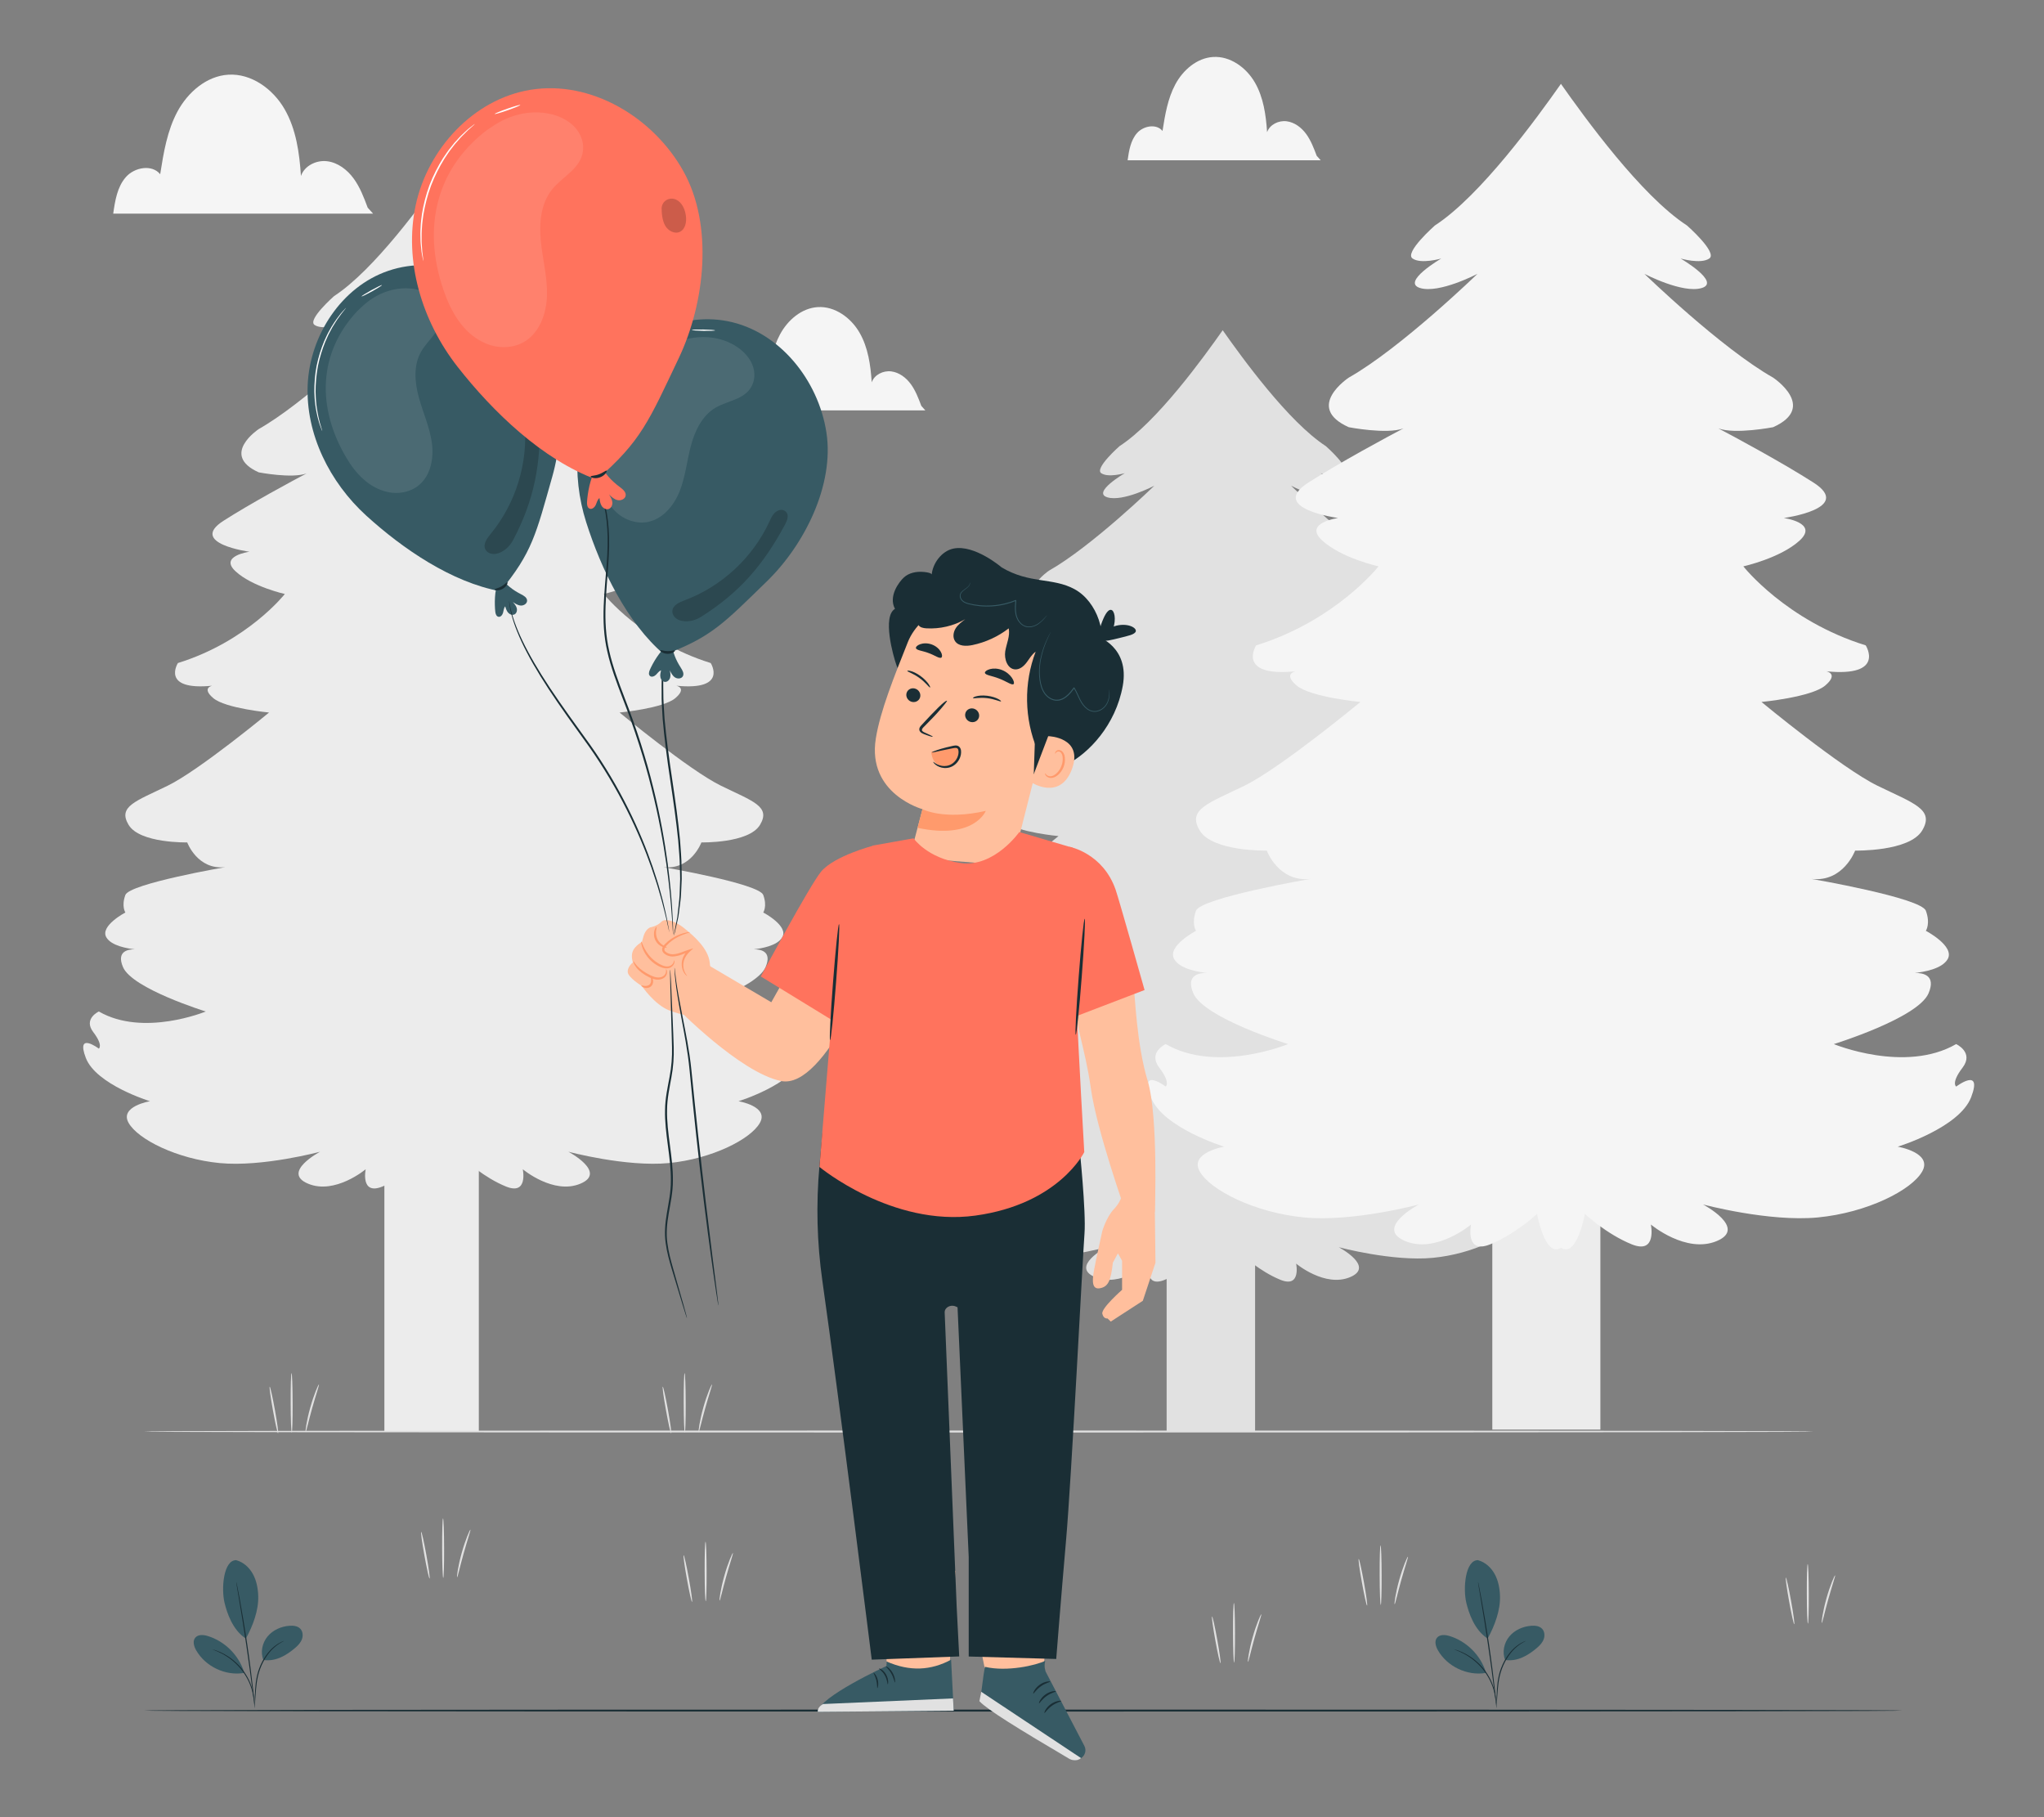
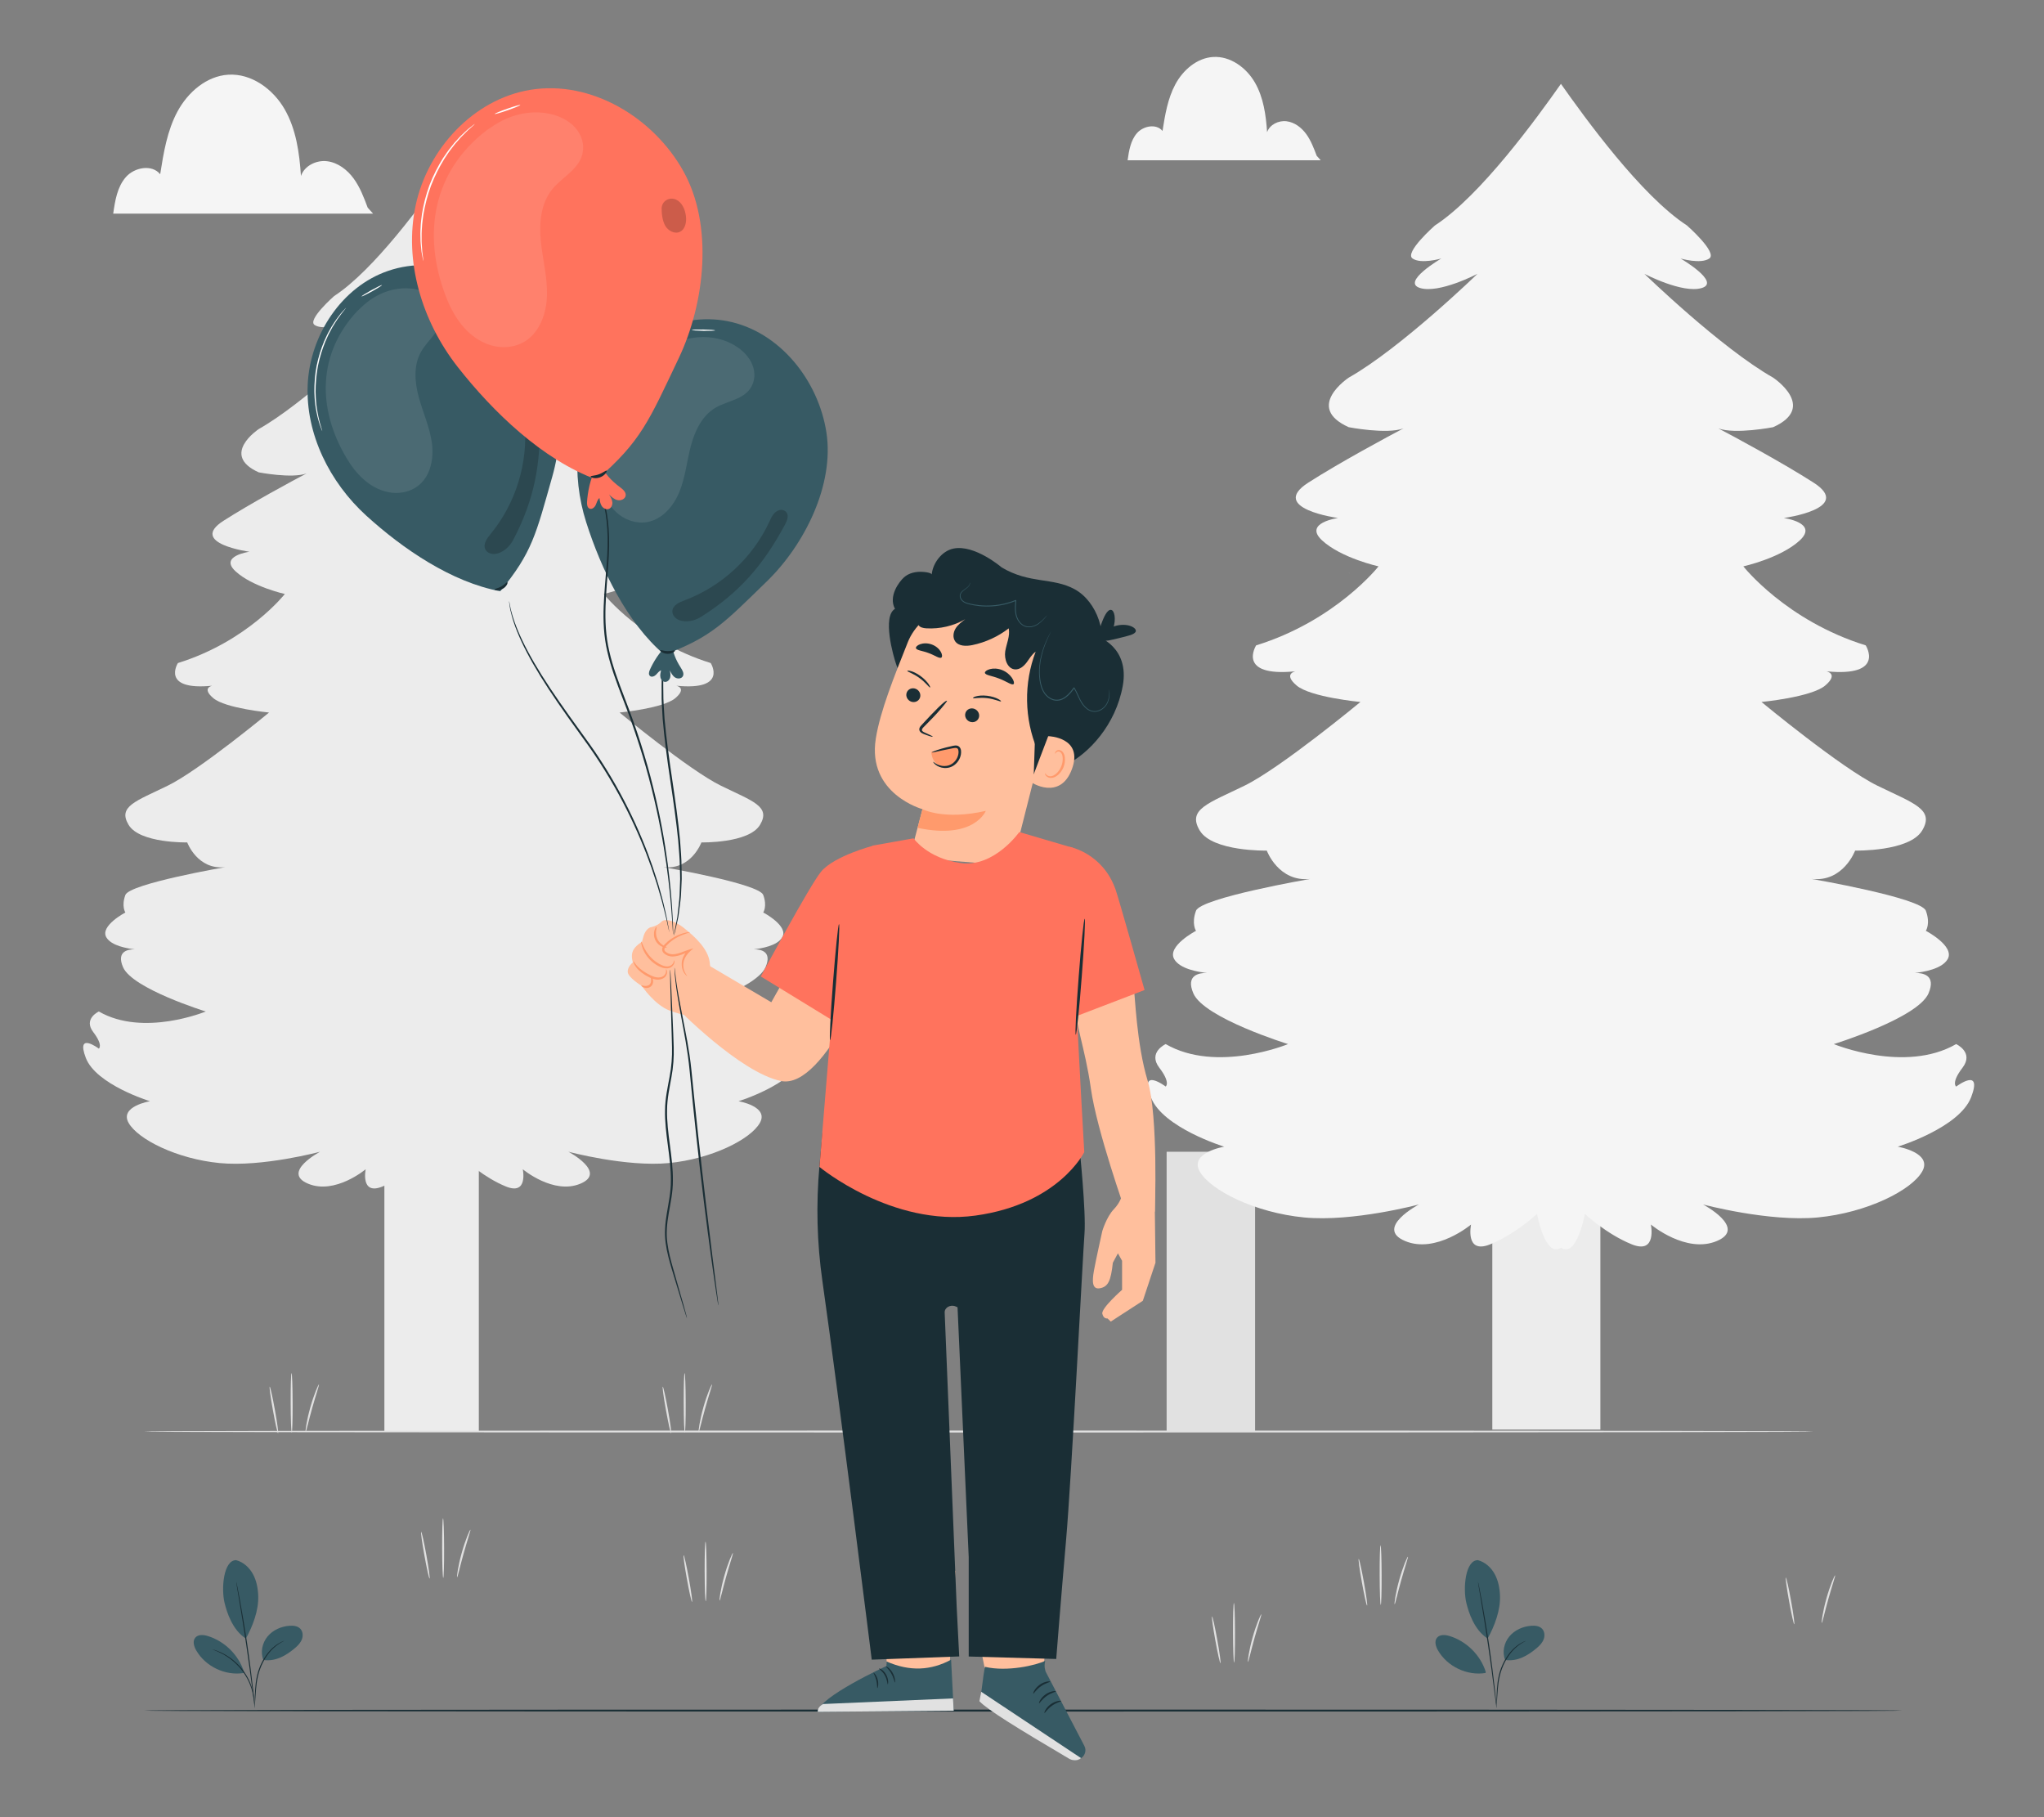
<svg xmlns="http://www.w3.org/2000/svg" id="Layer_2" data-name="Layer 2" viewBox="0 0 540 480">
  <rect x="0" y="0" width="540" height="480" fill="#808080" stroke="none" />
  <defs>
    <style>
      .cls-1 {
        fill: #ff735d;
      }

      .cls-1, .cls-2, .cls-3, .cls-4, .cls-5, .cls-6, .cls-7, .cls-8, .cls-9, .cls-10, .cls-11 {
        stroke-width: 0px;
      }

      .cls-2 {
        fill: #375a64;
      }

      .cls-3 {
        fill: #e1e1e1;
      }

      .cls-4 {
        fill: #ececec;
      }

      .cls-12 {
        opacity: .2;
      }

      .cls-6 {
        fill: #f5f5f5;
      }

      .cls-7 {
        fill: none;
      }

      .cls-8 {
        fill: #1a2e35;
      }

      .cls-9 {
        fill: #fff;
      }

      .cls-13 {
        opacity: .1;
      }

      .cls-10 {
        fill: #ff9a6c;
      }

      .cls-11 {
        fill: #ffbf9d;
      }
    </style>
  </defs>
  <g id="Layer_2-2" data-name="Layer 2">
    <g>
      <rect class="cls-7" width="540" height="480" />
      <g>
        <path class="cls-6" d="m97.14,54.85c-1-2.68-2.03-5.4-3.72-7.71-1.69-2.31-4.16-4.2-7-4.55-2.84-.35-5.99,1.19-6.91,3.89-.41-6.1-1.27-12.36-4.33-17.66-3.06-5.3-8.75-9.46-14.86-9.09-5.76.35-10.68,4.63-13.42,9.7-2.74,5.08-3.68,10.9-4.58,16.59-2.18-2.68-6.79-1.84-9.07.76-2.28,2.6-2.85,6.23-3.34,9.65h68.65l-1.43-1.59Z" />
        <path class="cls-6" d="m347.85,41.14c-.75-1.99-1.51-4.01-2.76-5.73-1.25-1.72-3.09-3.12-5.2-3.38-2.11-.26-4.45.88-5.14,2.89-.3-4.53-.95-9.19-3.22-13.12-2.27-3.94-6.5-7.03-11.04-6.75-4.28.26-7.94,3.44-9.97,7.21-2.03,3.77-2.73,8.1-3.4,12.33-1.62-1.99-5.04-1.36-6.74.57-1.69,1.93-2.12,4.63-2.48,7.17h51.01l-1.06-1.18Z" />
-         <path class="cls-6" d="m243.4,107.21c-.75-1.99-1.51-4.01-2.76-5.73-1.25-1.72-3.09-3.12-5.2-3.38-2.11-.26-4.45.88-5.14,2.89-.3-4.53-.95-9.19-3.22-13.12-2.27-3.94-6.5-7.03-11.04-6.75-4.28.26-7.94,3.44-9.97,7.21-2.03,3.77-2.73,8.1-3.4,12.33-1.62-1.99-5.04-1.36-6.74.57s-2.12,4.63-2.48,7.17h51.01l-1.06-1.18Z" />
        <g>
          <rect class="cls-4" x="101.55" y="277.28" width="24.95" height="100.85" transform="translate(228.05 655.4) rotate(180)" />
          <path class="cls-4" d="m208.64,276.99s-1.23-.82,1.47-4.36c2.7-3.54-1.47-5.45-1.47-5.45-11.79,6.81-28.25,0-28.25,0,0,0,19.41-5.99,21.86-11.71,1.83-4.27-1.4-4.74-3.16-4.71,1.98-.21,6.27-.91,7.58-3.19,1.72-3-5.03-6.54-5.03-6.54,0,0,1.1-1.63,0-4.63-1.1-3-26.41-7.35-26.41-7.35,7.37.82,10.07-6.53,10.07-6.53,0,0,12.53.27,15.48-4.63,2.95-4.9-1.97-6.26-10.32-10.35-8.35-4.08-26.78-19.33-26.78-19.33,0,0,11.55-1.09,14.74-3.81,3.19-2.72.25-3.27.25-3.27,13.76,1.36,9.09-5.99,9.09-5.99-18.42-5.72-28.25-18.24-28.25-18.24,0,0,8.6-1.91,13.02-5.99,4.42-4.08-3.69-5.17-3.69-5.17,0,0,16.21-2.18,6.88-8.17-7.1-4.55-18.45-10.68-21.98-12.52,3.87,1.42,12.64-.28,12.64-.28,10.32-4.63,0-11.44,0-11.44-12.04-6.81-29.73-23.96-29.73-23.96,0,0,8.84,4.63,13.27,3.27,4.42-1.36-4.91-6.81-4.91-6.81,0,0,4.67,1.36,6.63,0,1.97-1.36-5.16-7.62-5.16-7.62-10.59-6.88-23.64-24.94-29.11-32.7-5.46,7.76-18.52,25.82-29.11,32.7,0,0-7.12,6.26-5.16,7.62,1.97,1.36,6.63,0,6.63,0,0,0-9.34,5.45-4.91,6.81,4.42,1.36,13.27-3.27,13.27-3.27,0,0-17.69,17.15-29.73,23.96,0,0-10.32,6.81,0,11.44,0,0,8.77,1.7,12.64.28-3.53,1.84-14.88,7.97-21.97,12.52-9.34,5.99,6.88,8.17,6.88,8.17,0,0-8.11,1.09-3.68,5.17,4.42,4.08,13.02,5.99,13.02,5.99,0,0-9.83,12.52-28.25,18.24,0,0-4.67,7.35,9.09,5.99,0,0-2.95.54.25,3.27,3.19,2.72,14.74,3.81,14.74,3.81,0,0-18.42,15.25-26.78,19.33-8.35,4.08-13.27,5.45-10.32,10.35,2.95,4.9,15.48,4.63,15.48,4.63,0,0,2.7,7.35,10.07,6.53,0,0-25.3,4.36-26.41,7.35-1.1,2.99,0,4.63,0,4.63,0,0-6.75,3.54-5.04,6.54,1.31,2.28,5.6,2.98,7.58,3.19-1.76-.03-4.99.44-3.16,4.71,2.46,5.72,21.86,11.71,21.86,11.71,0,0-16.46,6.81-28.25,0,0,0-4.18,1.91-1.47,5.45,2.7,3.54,1.47,4.36,1.47,4.36,0,0-6.14-4.63-3.44,2.45,2.7,7.08,16.95,11.44,16.95,11.44,0,0-8.11,1.36-5.65,5.72,2.46,4.36,12.77,9.53,24.07,10.62,11.3,1.09,26.53-3,26.53-3,0,0-10.32,5.45-3.19,8.44,7.12,3,15.23-3.81,15.23-3.81,0,0-1.47,6.97,4.42,4.57,5.9-2.4,10.81-7.02,10.81-7.02,0,0,1.84,10.27,5.52,7.81,3.68,2.46,5.52-7.81,5.52-7.81,0,0,4.91,4.63,10.81,7.02,5.9,2.39,4.42-4.57,4.42-4.57,0,0,8.11,6.81,15.23,3.81,7.12-2.99-3.19-8.44-3.19-8.44,0,0,15.23,4.08,26.53,3,11.3-1.09,21.62-6.26,24.07-10.62,2.46-4.36-5.65-5.72-5.65-5.72,0,0,14.25-4.36,16.95-11.44,2.7-7.08-3.44-2.45-3.44-2.45Z" />
          <path class="cls-5" d="m153.28,114.18c-.13-.06-.26-.12-.39-.18.14.04.27.1.39.18Z" />
        </g>
        <g>
          <rect class="cls-3" x="308.22" y="304.22" width="23.37" height="73.9" transform="translate(639.8 682.35) rotate(180)" />
-           <path class="cls-3" d="m408.51,303.96s-1.15-.77,1.38-4.08c2.53-3.32-1.38-5.1-1.38-5.1-11.04,6.38-26.46,0-26.46,0,0,0,18.17-5.61,20.47-10.96,1.72-4-1.31-4.44-2.96-4.41,1.85-.19,5.87-.85,7.1-2.98,1.61-2.81-4.71-6.12-4.71-6.12,0,0,1.03-1.53,0-4.33-1.03-2.81-24.73-6.89-24.73-6.89,6.9.77,9.43-6.12,9.43-6.12,0,0,11.73.26,14.49-4.33,2.76-4.59-1.84-5.86-9.66-9.69-7.82-3.82-25.08-18.1-25.08-18.1,0,0,10.81-1.02,13.8-3.57,2.99-2.55.23-3.06.23-3.06,12.88,1.27,8.51-5.61,8.51-5.61-17.25-5.36-26.46-17.08-26.46-17.08,0,0,8.05-1.79,12.19-5.61,4.14-3.82-3.45-4.84-3.45-4.84,0,0,15.18-2.04,6.44-7.65-6.65-4.26-17.27-10-20.58-11.72,3.62,1.33,11.84-.26,11.84-.26,9.66-4.33,0-10.71,0-10.71-11.27-6.37-27.84-22.44-27.84-22.44,0,0,8.28,4.33,12.42,3.06,4.14-1.27-4.6-6.37-4.6-6.37,0,0,4.37,1.27,6.21,0,1.84-1.27-4.83-7.14-4.83-7.14-9.92-6.44-22.14-23.36-27.26-30.62-5.11,7.26-17.34,24.18-27.26,30.62,0,0-6.67,5.86-4.83,7.14,1.84,1.27,6.21,0,6.21,0,0,0-8.74,5.1-4.6,6.37,4.14,1.27,12.42-3.06,12.42-3.06,0,0-16.56,16.06-27.84,22.44,0,0-9.66,6.38,0,10.71,0,0,8.22,1.59,11.84.26-3.3,1.72-13.93,7.46-20.58,11.72-8.74,5.61,6.44,7.65,6.44,7.65,0,0-7.59,1.02-3.45,4.84,4.14,3.82,12.19,5.61,12.19,5.61,0,0-9.2,11.73-26.46,17.08,0,0-4.37,6.88,8.51,5.61,0,0-2.76.51.23,3.06,2.99,2.55,13.8,3.57,13.8,3.57,0,0-17.25,14.28-25.08,18.1-7.82,3.82-12.42,5.1-9.66,9.69,2.76,4.59,14.49,4.33,14.49,4.33,0,0,2.53,6.88,9.43,6.12,0,0-23.7,4.08-24.73,6.89-1.03,2.8,0,4.33,0,4.33,0,0-6.33,3.31-4.72,6.12,1.22,2.13,5.24,2.79,7.1,2.98-1.64-.03-4.67.41-2.96,4.41,2.3,5.35,20.48,10.96,20.48,10.96,0,0-15.41,6.38-26.46,0,0,0-3.91,1.78-1.38,5.1,2.53,3.31,1.38,4.08,1.38,4.08,0,0-5.75-4.33-3.22,2.29,2.53,6.63,15.87,10.71,15.87,10.71,0,0-7.59,1.28-5.29,5.35,2.3,4.08,11.96,8.92,22.55,9.94s24.85-2.8,24.85-2.8c0,0-9.66,5.1-2.99,7.9,6.67,2.8,14.26-3.57,14.26-3.57,0,0-1.38,6.53,4.14,4.28,5.52-2.24,10.12-6.58,10.12-6.58,0,0,1.72,9.62,5.17,7.32,3.45,2.3,5.17-7.32,5.17-7.32,0,0,4.6,4.33,10.12,6.58,5.52,2.24,4.14-4.28,4.14-4.28,0,0,7.59,6.37,14.26,3.57,6.67-2.8-2.99-7.9-2.99-7.9,0,0,14.26,3.82,24.85,2.8s20.24-5.86,22.55-9.94c2.3-4.08-5.29-5.35-5.29-5.35,0,0,13.34-4.08,15.87-10.71,2.53-6.63-3.22-2.29-3.22-2.29Z" />
          <path class="cls-3" d="m356.66,151.49c-.12-.06-.25-.11-.36-.17.13.04.25.09.36.17Z" />
        </g>
        <g>
          <rect class="cls-4" x="394.25" y="287.33" width="28.55" height="90.3" transform="translate(817.05 664.95) rotate(180)" />
          <path class="cls-6" d="m516.79,287s-1.41-.93,1.69-4.98c3.09-4.05-1.69-6.23-1.69-6.23-13.49,7.79-32.32,0-32.32,0,0,0,22.21-6.85,25.02-13.4,2.1-4.89-1.6-5.43-3.61-5.39,2.27-.24,7.17-1.04,8.67-3.65,1.97-3.43-5.76-7.48-5.76-7.48,0,0,1.26-1.87,0-5.3-1.26-3.43-30.22-8.41-30.22-8.41,8.43.94,11.53-7.48,11.53-7.48,0,0,14.34.31,17.71-5.3,3.37-5.61-2.25-7.17-11.81-11.84-9.56-4.67-30.64-22.12-30.64-22.12,0,0,13.21-1.25,16.86-4.36,3.65-3.12.28-3.74.28-3.74,15.74,1.56,10.4-6.85,10.4-6.85-21.08-6.54-32.33-20.87-32.33-20.87,0,0,9.84-2.18,14.9-6.85,5.06-4.67-4.22-5.92-4.22-5.92,0,0,18.55-2.49,7.87-9.35-8.12-5.21-21.11-12.22-25.14-14.32,4.43,1.63,14.46-.32,14.46-.32,11.81-5.3,0-13.09,0-13.09-13.77-7.79-34.01-27.42-34.01-27.42,0,0,10.12,5.3,15.18,3.74,5.06-1.56-5.62-7.79-5.62-7.79,0,0,5.34,1.56,7.59,0,2.25-1.56-5.9-8.72-5.9-8.72-12.12-7.87-27.05-28.54-33.3-37.41-6.25,8.88-21.19,29.54-33.3,37.41,0,0-8.15,7.17-5.9,8.72,2.25,1.56,7.59,0,7.59,0,0,0-10.68,6.23-5.62,7.79,5.06,1.56,15.18-3.74,15.18-3.74,0,0-20.24,19.63-34.01,27.42,0,0-11.81,7.79,0,13.09,0,0,10.04,1.95,14.46.32-4.04,2.11-17.03,9.11-25.14,14.32-10.68,6.85,7.87,9.35,7.87,9.35,0,0-9.28,1.25-4.22,5.92,5.06,4.67,14.9,6.85,14.9,6.85,0,0-11.24,14.33-32.33,20.87,0,0-5.34,8.41,10.4,6.85,0,0-3.37.62.28,3.74,3.65,3.12,16.87,4.36,16.87,4.36,0,0-21.08,17.45-30.64,22.12-9.56,4.67-15.18,6.23-11.81,11.84,3.37,5.61,17.71,5.3,17.71,5.3,0,0,3.09,8.41,11.52,7.48,0,0-28.95,4.98-30.22,8.41-1.26,3.43,0,5.3,0,5.3,0,0-7.73,4.05-5.76,7.48,1.5,2.61,6.4,3.41,8.67,3.65-2.01-.04-5.71.5-3.61,5.39,2.81,6.54,25.02,13.4,25.02,13.4,0,0-18.83,7.79-32.33,0,0,0-4.78,2.18-1.69,6.23,3.09,4.05,1.69,4.98,1.69,4.98,0,0-7.03-5.3-3.93,2.8,3.09,8.1,19.39,13.09,19.39,13.09,0,0-9.28,1.56-6.47,6.54,2.81,4.98,14.62,10.9,27.55,12.15,12.93,1.25,30.36-3.43,30.36-3.43,0,0-11.81,6.23-3.65,9.66,8.15,3.43,17.43-4.36,17.43-4.36,0,0-1.69,7.97,5.06,5.23,6.75-2.74,12.37-8.04,12.37-8.04,0,0,2.11,11.75,6.32,8.94,4.21,2.81,6.32-8.94,6.32-8.94,0,0,5.62,5.3,12.37,8.04,6.75,2.74,5.06-5.23,5.06-5.23,0,0,9.28,7.79,17.43,4.36,8.15-3.43-3.65-9.66-3.65-9.66,0,0,17.43,4.67,30.36,3.43,12.93-1.25,24.74-7.17,27.55-12.15,2.81-4.98-6.47-6.54-6.47-6.54,0,0,16.3-4.98,19.4-13.09,3.09-8.1-3.94-2.8-3.94-2.8Z" />
          <path class="cls-4" d="m453.44,100.71c-.15-.07-.3-.14-.44-.2.16.04.3.12.44.2Z" />
        </g>
        <path class="cls-3" d="m38.03,378.13c0-.15,37.32-.26,220.52-.26s220.55.12,220.55.26-37.29.26-220.55.26-220.52-.12-220.52-.26Z" />
        <g>
          <path class="cls-3" d="m175.09,366.27c.14-.03.76,2.72,1.37,6.13.62,3.41,1,6.2.85,6.22-.14.03-.76-2.72-1.37-6.13-.62-3.41-1-6.2-.85-6.22Z" />
          <path class="cls-3" d="m180.86,362.69c.15,0,.28,3.53.29,7.88.02,4.35-.09,7.88-.23,7.88-.15,0-.28-3.53-.29-7.88-.02-4.35.09-7.88.23-7.88Z" />
          <path class="cls-3" d="m188.1,365.69c.14.06-.83,2.81-1.79,6.28-.98,3.47-1.58,6.33-1.73,6.3-.14-.02.24-2.95,1.22-6.44.97-3.5,2.17-6.19,2.3-6.14Z" />
        </g>
        <g>
          <path class="cls-3" d="m71.25,366.27c.14-.03.76,2.72,1.37,6.13.62,3.41,1,6.2.85,6.22-.14.03-.76-2.72-1.37-6.13-.62-3.41-1-6.2-.85-6.22Z" />
          <path class="cls-3" d="m77.02,362.69c.15,0,.28,3.53.29,7.88.02,4.35-.09,7.88-.23,7.88-.15,0-.28-3.53-.29-7.88-.02-4.35.09-7.88.23-7.88Z" />
          <path class="cls-3" d="m84.26,365.69c.14.06-.83,2.81-1.79,6.28-.98,3.47-1.58,6.33-1.73,6.3-.14-.02.24-2.95,1.22-6.44.97-3.5,2.17-6.19,2.3-6.14Z" />
        </g>
        <g>
          <path class="cls-3" d="m180.61,410.8c.14-.03.76,2.72,1.37,6.13.62,3.41,1,6.2.85,6.22-.14.03-.76-2.72-1.37-6.13-.62-3.41-1-6.2-.85-6.22Z" />
          <path class="cls-3" d="m186.39,407.22c.15,0,.28,3.53.29,7.88.02,4.35-.09,7.88-.23,7.88-.15,0-.28-3.53-.29-7.88-.02-4.35.09-7.88.23-7.88Z" />
          <path class="cls-3" d="m193.63,410.21c.14.06-.83,2.81-1.79,6.28-.98,3.47-1.58,6.33-1.73,6.3-.14-.02.24-2.95,1.22-6.44.97-3.5,2.17-6.19,2.3-6.14Z" />
        </g>
        <g>
          <path class="cls-3" d="m358.95,411.77c.14-.03.76,2.72,1.37,6.13.62,3.41,1,6.2.85,6.22-.14.03-.76-2.72-1.37-6.13-.62-3.41-1-6.2-.85-6.22Z" />
          <path class="cls-3" d="m364.72,408.19c.15,0,.28,3.53.29,7.88.02,4.35-.09,7.88-.23,7.88-.15,0-.28-3.53-.29-7.88-.02-4.35.09-7.88.23-7.88Z" />
          <path class="cls-3" d="m371.96,411.19c.14.06-.83,2.81-1.79,6.28-.98,3.47-1.58,6.33-1.73,6.3-.14-.02.24-2.95,1.22-6.44.97-3.5,2.17-6.19,2.3-6.14Z" />
        </g>
        <g>
          <path class="cls-3" d="m471.8,416.7c.14-.03.76,2.72,1.37,6.13.62,3.41,1,6.2.85,6.22-.14.03-.76-2.72-1.37-6.13-.62-3.41-1-6.2-.85-6.22Z" />
-           <path class="cls-3" d="m477.57,413.13c.15,0,.28,3.53.29,7.88.02,4.35-.09,7.88-.23,7.88-.15,0-.28-3.53-.29-7.88-.02-4.35.09-7.88.23-7.88Z" />
          <path class="cls-3" d="m484.81,416.12c.14.06-.83,2.81-1.79,6.28-.98,3.47-1.58,6.33-1.73,6.3-.14-.02.24-2.95,1.22-6.44.97-3.5,2.17-6.19,2.3-6.14Z" />
        </g>
        <g>
          <path class="cls-3" d="m320.21,426.98c.14-.03.76,2.72,1.37,6.13.62,3.41,1,6.2.85,6.22-.14.03-.76-2.72-1.37-6.13-.62-3.41-1-6.2-.85-6.22Z" />
          <path class="cls-3" d="m325.98,423.41c.15,0,.28,3.53.29,7.88.02,4.35-.09,7.88-.23,7.88-.15,0-.28-3.53-.29-7.88-.02-4.35.09-7.88.23-7.88Z" />
          <path class="cls-3" d="m333.22,426.4c.14.06-.83,2.81-1.79,6.28-.98,3.47-1.58,6.33-1.73,6.3-.14-.02.24-2.95,1.22-6.44.97-3.5,2.17-6.19,2.3-6.14Z" />
        </g>
        <g>
          <path class="cls-3" d="m111.27,404.63c.14-.03.76,2.72,1.37,6.13.62,3.41,1,6.2.85,6.22-.14.03-.76-2.72-1.37-6.13-.62-3.41-1-6.2-.85-6.22Z" />
          <path class="cls-3" d="m117.04,401.05c.15,0,.28,3.53.29,7.88.02,4.35-.09,7.88-.23,7.88-.15,0-.28-3.53-.29-7.88-.02-4.35.09-7.88.23-7.88Z" />
          <path class="cls-3" d="m124.28,404.05c.14.06-.83,2.81-1.79,6.28-.98,3.47-1.58,6.33-1.73,6.3-.14-.02.24-2.95,1.22-6.44.97-3.5,2.17-6.19,2.3-6.14Z" />
        </g>
        <path class="cls-8" d="m502.57,451.84c0,.15-42.57.26-232.24.26s-232.28-.12-232.28-.26,42.53-.26,232.28-.26,232.24.12,232.24.26Z" />
        <g>
          <path class="cls-2" d="m62.42,412.12c1.91.51,3.48,1.96,4.42,3.7.94,1.74,1.31,3.74,1.38,5.71.14,3.82-1.42,7.94-3.26,11.29-3.58-2.28-5.04-6.99-5.63-9.42-.93-3.85-.28-11.37,3.09-11.29" />
          <path class="cls-2" d="m69.58,438.47c-.83-2.05-.3-4.51,1.11-6.21,1.41-1.7,3.59-2.66,5.8-2.82,1.02-.08,2.15.05,2.85.79.66.69.76,1.78.45,2.69-.31.9-.97,1.64-1.7,2.27-2.48,2.14-5.27,3.75-8.52,3.29" />
          <path class="cls-8" d="m67.27,450.61s-.02-.28,0-.79c.02-.56.04-1.28.07-2.14.09-1.8.16-4.36,1.14-6.99.97-2.62,2.57-4.69,4.01-5.81.71-.57,1.36-.94,1.82-1.16.23-.12.42-.18.54-.23.13-.05.19-.07.2-.06.03.06-1.06.43-2.43,1.6-1.38,1.14-2.92,3.18-3.88,5.76-.97,2.58-1.07,5.11-1.21,6.91-.06.9-.11,1.64-.15,2.14-.05.51-.08.78-.1.78Z" />
          <path class="cls-8" d="m62.43,417.89s.04.11.09.33c.05.25.12.57.2.96.17.83.41,2.04.68,3.54.55,3,1.26,7.15,1.94,11.75.68,4.6,1.2,8.78,1.53,11.81.17,1.51.29,2.74.37,3.59.03.4.06.73.08.98.02.22.02.34,0,.34,0,0-.03-.11-.07-.34-.03-.25-.08-.57-.13-.97-.11-.88-.27-2.09-.45-3.58-.38-3.02-.93-7.19-1.61-11.79-.68-4.6-1.35-8.75-1.86-11.75-.25-1.48-.45-2.68-.6-3.56-.06-.4-.11-.72-.15-.97-.03-.22-.04-.34-.03-.34Z" />
          <path class="cls-2" d="m64.45,441.59c-1.41-4.44-5.1-8.08-9.55-9.44-1.13-.35-2.57-.47-3.32.45-.75.92-.34,2.3.25,3.33,2.46,4.28,7.71,6.78,12.59,5.98" />
          <path class="cls-8" d="m55.95,435.63s.26.05.72.19c.23.07.51.15.82.29.31.13.68.26,1.06.46.38.19.81.39,1.23.66.44.25.88.56,1.34.89.9.69,1.83,1.52,2.67,2.53.83,1.02,1.48,2.09,1.98,3.11.23.52.46,1.01.61,1.49.18.47.29.93.4,1.34.12.41.16.8.23,1.13.07.33.09.63.11.86.04.48.05.74.03.74-.06,0-.11-1.05-.55-2.69-.12-.41-.24-.85-.42-1.31-.16-.47-.39-.95-.62-1.46-.5-1-1.15-2.04-1.96-3.04-.82-.99-1.73-1.82-2.61-2.51-.45-.33-.88-.65-1.3-.9-.41-.28-.83-.48-1.2-.68-1.51-.77-2.53-1.06-2.51-1.11Z" />
        </g>
        <g>
          <path class="cls-2" d="m390.48,412.12c1.91.51,3.48,1.96,4.42,3.7.94,1.74,1.31,3.74,1.38,5.71.14,3.82-1.42,7.94-3.26,11.29-3.58-2.28-5.04-6.99-5.63-9.42-.93-3.85-.28-11.37,3.09-11.29" />
          <path class="cls-2" d="m397.64,438.47c-.83-2.05-.3-4.51,1.11-6.21,1.41-1.7,3.59-2.66,5.8-2.82,1.02-.08,2.15.05,2.85.79.66.69.76,1.78.45,2.69-.31.9-.97,1.64-1.7,2.27-2.48,2.14-5.27,3.75-8.52,3.29" />
          <path class="cls-8" d="m395.33,450.61s-.02-.28,0-.79c.02-.56.04-1.28.07-2.14.09-1.8.16-4.36,1.14-6.99.97-2.62,2.57-4.69,4.01-5.81.71-.57,1.36-.94,1.82-1.16.23-.12.42-.18.54-.23.13-.05.19-.07.2-.06.03.06-1.06.43-2.43,1.6-1.38,1.14-2.92,3.18-3.88,5.76-.97,2.58-1.07,5.11-1.21,6.91-.06.9-.11,1.64-.15,2.14-.05.51-.08.78-.1.78Z" />
          <path class="cls-8" d="m390.49,417.89s.04.11.09.33c.05.25.12.57.2.96.17.83.41,2.04.68,3.54.55,3,1.26,7.15,1.94,11.75.68,4.6,1.2,8.78,1.53,11.81.17,1.51.29,2.74.37,3.59.03.4.06.73.08.98.02.22.02.34,0,.34,0,0-.03-.11-.07-.34-.03-.25-.08-.57-.13-.97-.11-.88-.27-2.09-.45-3.58-.38-3.02-.93-7.19-1.61-11.79-.68-4.6-1.35-8.75-1.86-11.75-.25-1.48-.45-2.68-.6-3.56-.06-.4-.11-.72-.15-.97-.03-.22-.04-.34-.03-.34Z" />
          <path class="cls-2" d="m392.51,441.59c-1.41-4.44-5.1-8.08-9.55-9.44-1.13-.35-2.57-.47-3.32.45-.75.92-.34,2.3.25,3.33,2.46,4.28,7.71,6.78,12.59,5.98" />
-           <path class="cls-8" d="m384.01,435.63s.26.05.72.19c.23.07.51.15.82.29.31.13.68.26,1.06.46.38.19.81.39,1.23.66.44.25.88.56,1.34.89.9.69,1.83,1.52,2.67,2.53.83,1.02,1.48,2.09,1.98,3.11.23.52.46,1.01.61,1.49.18.47.29.93.4,1.34.12.41.16.8.23,1.13.07.33.09.63.11.86.04.48.05.74.03.74-.06,0-.11-1.05-.55-2.69-.12-.41-.24-.85-.42-1.31-.16-.47-.39-.95-.62-1.46-.5-1-1.15-2.04-1.96-3.04-.82-.99-1.73-1.82-2.61-2.51-.45-.33-.88-.65-1.3-.9-.41-.28-.83-.48-1.2-.68-1.51-.77-2.53-1.06-2.51-1.11Z" />
        </g>
        <g>
          <g>
            <path class="cls-11" d="m216.76,241.63l-12.99,23.11-18.28-10.77-6.77,12.16s16.69,17.14,27.58,19.41c11.91,2.48,25.47-33.6,25.47-33.6l-15.01-10.3Z" />
            <g>
              <path class="cls-11" d="m169.55,260.44c-.28-.19-3.63-2.27-3.71-3.7-.08-1.43,1.36-2.51,1.36-2.51,0,0-.61-1.69.02-3.09.64-1.4,2.38-2.35,2.38-2.35l.38-1.39c.55-2.04,1.84-2.45,1.84-2.45,0,0,1.76-.28,2.89-1.45,1.13-1.17,3.99.07,5.72,1.42,3.32,2.59,6.6,5.74,7.06,9.21.61,4.66.24,3.76.24,3.76l-5.58,10.25s-1.36.26-5.3-1.23c-3.93-1.49-7.3-6.48-7.3-6.48Z" />
              <path class="cls-10" d="m171.88,257.81c-.08.05.05.32.11.75.06.42.04,1.06-.35,1.47-.4.41-1.04.45-1.46.39-.43-.06-.7-.18-.75-.1-.05.06.15.33.65.52.46.18,1.34.27,2-.38.63-.69.51-1.55.33-2.01-.2-.49-.47-.68-.53-.64Z" />
              <path class="cls-10" d="m181.51,257.82c.08-.06-.56-.6-.87-1.85-.14-.62-.2-1.41.06-2.24.23-.83.78-1.67,1.55-2.39l.93-.85-1.21.37c-1.35.42-2.72,1.16-4.22,1.21-.38,0-.75-.06-1.09-.19-.34-.13-.68-.33-.9-.55-.49-.44-.16-1.08.33-1.57.95-1.03,2.02-1.75,2.96-2.24,1.91-.98,3.27-1.17,3.24-1.28,0-.04-.35-.03-.95.08-.6.11-1.47.34-2.48.81-1,.46-2.15,1.18-3.18,2.24-.26.26-.54.58-.69,1.01-.17.44-.01,1.04.33,1.35.65.62,1.52.95,2.43.93,1.73-.07,3.11-.87,4.39-1.28l-.28-.48c-.83.79-1.41,1.74-1.63,2.68-.24.93-.13,1.8.07,2.46.21.66.53,1.12.77,1.39.24.28.41.39.43.37Z" />
              <path class="cls-10" d="m176.15,250.24c.02-.09-.37-.2-.88-.51-.52-.3-1.17-.84-1.57-1.64-.4-.8-.44-1.65-.37-2.24.07-.6.21-.97.12-1.01-.06-.04-.36.27-.55.93-.19.64-.23,1.64.25,2.6.48.95,1.3,1.53,1.93,1.76.64.24,1.06.19,1.07.12Z" />
              <path class="cls-10" d="m178.08,253.66c-.05,0-.02.2-.12.49-.09.29-.35.68-.83.93-.46.26-1.15.27-1.85.03-.7-.24-1.45-.67-2.16-1.19-1.42-1.06-2.36-2.42-2.89-3.46-.53-1.04-.71-1.77-.81-1.75-.07,0-.04.78.41,1.93.45,1.14,1.39,2.63,2.91,3.77.76.56,1.55,1,2.36,1.24.8.24,1.67.19,2.23-.2.56-.36.81-.89.85-1.26.04-.37-.08-.55-.11-.54Z" />
              <path class="cls-10" d="m175.95,256c-.09,0,.27.75-.39,1.55-.31.37-.88.64-1.55.65-.66.03-1.4-.22-2.13-.57-1.5-.71-2.72-1.59-3.45-2.37-.74-.78-1.02-1.41-1.11-1.37-.06.02.08.74.78,1.65.69.92,1.96,1.91,3.51,2.65.77.37,1.62.65,2.43.58.8-.05,1.51-.43,1.86-.95.36-.52.38-1.05.3-1.37-.08-.33-.23-.46-.25-.44Z" />
            </g>
            <g>
              <path class="cls-8" d="m177.29,164.82s-.04.29-.15.83c-.13.58-.31,1.37-.53,2.36-.12.51-.25,1.08-.39,1.7-.11.63-.19,1.32-.29,2.05-.19,1.47-.5,3.14-.54,5.02-.05.94-.11,1.91-.17,2.93-.02,1.02.01,2.08.02,3.18-.03,2.2.19,4.55.33,7.02.44,4.93,1.17,10.34,2.02,16,.85,5.66,1.6,11.08,2.07,16.03.17,2.48.4,4.83.39,7.05.01,1.11.07,2.17.05,3.2-.05,1.02-.09,2.01-.13,2.95-.03,1.88-.31,3.57-.49,5.05-.1.74-.17,1.43-.28,2.06-.14.62-.27,1.19-.38,1.71-.23.99-.41,1.77-.55,2.36-.13.54-.21.82-.23.81-.02,0,.03-.29.12-.84.11-.59.26-1.38.45-2.37.1-.52.22-1.09.34-1.71.09-.63.15-1.32.23-2.06.15-1.48.4-3.16.41-5.03.03-.94.06-1.92.1-2.94,0-1.02-.05-2.08-.08-3.18-.01-2.2-.26-4.55-.44-7.02-.49-4.93-1.26-10.33-2.11-15.99-.85-5.66-1.56-11.08-1.98-16.03-.13-2.48-.34-4.84-.28-7.05,0-1.11-.02-2.17.01-3.2.07-1.02.14-2.01.2-2.95.07-1.88.4-3.56.62-5.04.12-.74.21-1.43.34-2.05.16-.62.31-1.18.44-1.69.26-.98.47-1.76.63-2.34.15-.53.24-.81.25-.8Z" />
              <g>
                <g>
                  <path class="cls-2" d="m132.16,156.17c-12.83-2.36-25.75-11.19-35.4-19.97-9.64-8.78-16.05-21.55-15.47-34.57.58-13.03,8.91-25.85,21.25-30.08,13.21-4.54,28.57,1.5,37.32,12.39,8.75,10.89,9.86,28.52,6.05,41.95-4.3,15.18-5.28,20.04-13.75,30.29" />
-                   <path class="cls-2" d="m137.64,156.96c-2.09-1.06-4.05-2.51-5.3-4.49l-.77,1.62c-.95,1.7-.94,5.57-.72,7.5.06.56.28,1.22.83,1.33.59.12,1.06-.5,1.22-1.07.16-.58.18-1.23.57-1.68.18.6.37,1.22.79,1.68.42.46,1.13.72,1.68.43.56-.3.74-1.06.57-1.67-.17-.61-.6-1.11-1.02-1.59.65.44,1.34.89,2.12.93.78.04,1.65-.52,1.64-1.3-.01-.82-.88-1.32-1.62-1.69Z" />
                  <path class="cls-8" d="m134.04,153.81c.19.06-.13,1.11-1.24,1.73-1.1.63-2.17.35-2.12.16.02-.21.89-.28,1.77-.79.89-.49,1.41-1.19,1.59-1.1Z" />
                </g>
                <g class="cls-12">
                  <path class="cls-5" d="m141.08,107.41c-.72-.2-1.47.12-1.92.72-.84,1.13-.67,2.49-.55,3.78.94,10.38-2.36,21.09-8.99,29.13-.96,1.17-2.06,2.68-1.41,4.05.48,1.02,1.79,1.41,2.89,1.19.74-.14,1.65-.52,2.6-1.31.78-.65,1.41-1.46,1.88-2.35,5.57-10.6,7.37-20.1,6.98-32.22-.04-1.2-.29-2.67-1.49-3Z" />
                </g>
                <path class="cls-9" d="m91.46,81.25s-.06.11-.2.29c-.17.21-.38.48-.63.8-.14.17-.3.36-.46.57-.16.21-.32.46-.51.71-.36.51-.8,1.07-1.19,1.76-.21.34-.42.69-.65,1.05-.22.37-.41.77-.63,1.18-.46.81-.83,1.72-1.26,2.67-.78,1.93-1.48,4.11-1.95,6.46-.44,2.36-.61,4.64-.61,6.72.04,1.04.05,2.03.17,2.94.05.46.08.91.15,1.33.07.42.14.83.21,1.22.11.78.31,1.46.44,2.07.07.3.13.59.21.85.08.25.15.48.22.7.12.39.21.71.29.97.06.22.09.34.08.35-.01,0-.06-.11-.15-.32-.1-.26-.21-.57-.35-.96-.08-.21-.16-.44-.25-.69-.08-.26-.15-.54-.24-.84-.16-.61-.37-1.29-.5-2.08-.07-.39-.15-.8-.23-1.22-.08-.43-.11-.88-.17-1.34-.14-.92-.16-1.92-.2-2.97-.02-2.1.14-4.41.59-6.79.48-2.38,1.19-4.58,1.99-6.52.44-.95.83-1.87,1.3-2.68.23-.41.43-.81.66-1.18.23-.36.46-.71.67-1.05.41-.68.87-1.23,1.24-1.74.19-.25.36-.49.53-.7.18-.2.34-.38.49-.55.27-.3.5-.55.69-.75.16-.17.25-.25.26-.25Z" />
                <path class="cls-9" d="m100.9,75.31c.05.09-1.12.82-2.6,1.65-1.48.82-2.73,1.42-2.77,1.33-.05-.09,1.12-.82,2.6-1.65,1.48-.82,2.73-1.42,2.77-1.33Z" />
                <g class="cls-13">
                  <path class="cls-9" d="m94.37,82.19c-10.41,11.15-10.65,25.56-2.89,38.69,2.47,4.19,5.99,8,10.95,9.09,1.31.29,2.67.33,3.98.09,6.69-1.21,8.46-7.7,7.67-13.21-.59-4.07-2.33-7.88-3.42-11.85-1.09-3.97-1.47-8.43.54-12.02,1.99-3.57,6.22-6.11,5.34-10.7-.42-2.21-2.03-4-4.05-4.98-1.63-.79-3.31-1.11-5-1.15-4.4-.09-8.61,1.79-11.81,4.81l-1.3,1.22Z" />
                </g>
              </g>
              <g>
                <g>
                  <path class="cls-2" d="m175.51,172.93c-9.92-8.46-16.7-22.58-20.65-35-3.95-12.43-3.11-26.69,3.91-37.68,7.02-10.99,20.65-17.92,33.45-15.41,13.71,2.68,23.99,15.6,26.11,29.4,2.12,13.8-5.74,29.62-15.76,39.35-11.32,10.99-14.6,14.71-27.06,19.34" />
                  <path class="cls-2" d="m179.86,176.36c-1.28-1.96-2.25-4.2-2.34-6.54l-1.48,1.02c-1.67,1-3.61,4.35-4.38,6.14-.22.52-.37,1.2.05,1.57.45.4,1.17.1,1.6-.32.43-.42.77-.97,1.33-1.17-.14.61-.29,1.24-.16,1.85.13.61.62,1.19,1.24,1.21.63.02,1.17-.55,1.33-1.16.16-.61.03-1.26-.09-1.89.34.7.71,1.44,1.37,1.87.66.43,1.69.37,2.07-.31.4-.72-.1-1.58-.55-2.27Z" />
                  <path class="cls-8" d="m178.32,171.82c.13.14-.67.9-1.94.88-1.27,0-2.05-.78-1.92-.92.12-.17.91.2,1.93.2,1.02.03,1.81-.33,1.93-.16Z" />
                </g>
                <g class="cls-12">
                  <path class="cls-5" d="m207.63,135.18c-.52-.53-1.34-.63-2.02-.34-1.29.55-1.82,1.82-2.37,3-4.38,9.46-12.59,17.08-22.36,20.72-1.42.53-3.12,1.29-3.25,2.8-.09,1.12.84,2.12,1.91,2.48.71.24,1.69.38,2.91.17,1-.17,1.95-.56,2.8-1.1,10.13-6.39,16.44-13.72,22.17-24.4.57-1.06,1.08-2.46.21-3.34Z" />
                </g>
                <path class="cls-9" d="m177.77,87.7s-.11.06-.32.15c-.25.1-.57.22-.95.37-.21.08-.44.17-.68.26-.25.1-.51.23-.79.36-.57.27-1.23.53-1.91.93-.35.19-.71.38-1.09.59-.38.21-.74.46-1.14.7-.8.47-1.58,1.07-2.42,1.68-1.64,1.28-3.33,2.82-4.92,4.62-1.56,1.82-2.85,3.71-3.89,5.51-.49.92-.97,1.78-1.33,2.63-.18.42-.39.82-.54,1.22-.15.4-.29.79-.43,1.16-.3.73-.47,1.42-.65,2.02-.09.3-.18.58-.25.84-.06.26-.11.49-.16.71-.1.4-.17.72-.24.99-.06.23-.09.34-.11.34-.01,0,0-.12.04-.35.05-.27.1-.6.17-1,.04-.22.09-.46.13-.73.06-.26.14-.54.22-.85.17-.61.32-1.31.61-2.05.13-.38.27-.77.41-1.17.15-.41.34-.81.52-1.24.35-.87.83-1.74,1.31-2.67,1.03-1.83,2.33-3.75,3.91-5.59,1.6-1.82,3.33-3.37,4.99-4.64.86-.61,1.65-1.2,2.47-1.67.4-.24.78-.49,1.16-.69.38-.2.75-.39,1.11-.57.69-.38,1.37-.63,1.95-.89.29-.12.56-.24.81-.33.25-.08.48-.16.7-.23.39-.12.71-.23.97-.31.22-.07.34-.1.35-.08Z" />
                <path class="cls-9" d="m188.91,87.27c0,.1-1.38.15-3.07.12-1.7-.03-3.07-.14-3.07-.23,0-.1,1.38-.15,3.07-.12,1.7.03,3.07.14,3.07.23Z" />
                <g class="cls-13">
                  <path class="cls-9" d="m179.81,89.96c-14.59,4.44-22.01,16.8-21.87,32.05.05,4.87,1.18,9.92,4.93,13.35.99.9,2.15,1.62,3.41,2.07,6.4,2.3,11.18-2.44,13.25-7.6,1.53-3.82,1.93-7.99,2.97-11.97,1.04-3.98,2.95-8.03,6.48-10.13,3.51-2.09,8.44-2.18,9.98-6.6.74-2.12.24-4.48-1.02-6.34-1.02-1.5-2.31-2.62-3.76-3.5-3.77-2.28-8.35-2.76-12.63-1.75l-1.73.41Z" />
                </g>
              </g>
              <path class="cls-8" d="m154.11,122.47s.09.07.24.23c.17.18.39.42.67.71.29.32.6.75.99,1.24.34.52.79,1.1,1.17,1.82,1.67,2.8,3.25,7.39,3.63,13.22.23,2.91.12,6.11-.11,9.52-.23,3.41-.59,7.05-.72,10.88-.13,3.82.03,7.86.98,11.91.91,4.06,2.44,8.11,4.02,12.25,3.23,8.27,5.79,16.36,7.61,23.83,1.86,7.47,3.04,14.31,3.81,20.07.75,5.77,1.12,10.46,1.28,13.71.1,1.62.12,2.89.15,3.74,0,.4.01.73.02.97,0,.22,0,.33-.01.33s-.02-.11-.04-.33c-.02-.25-.04-.57-.07-.97-.06-.85-.11-2.11-.25-3.73-.22-3.24-.64-7.92-1.44-13.67-.82-5.74-2.04-12.56-3.92-20-1.85-7.45-4.41-15.5-7.63-23.76-1.59-4.14-3.12-8.21-4.04-12.32-.96-4.1-1.11-8.2-.96-12.04.14-3.85.53-7.49.77-10.89.25-3.4.37-6.58.17-9.47-.32-5.79-1.84-10.34-3.43-13.14-1.57-2.84-2.98-4.04-2.9-4.1Z" />
              <g>
                <g>
                  <path class="cls-1" d="m157.64,126.69c-14.27-5.21-27.4-17.86-36.77-29.82-9.36-11.96-14.24-27.87-11.04-42.72,3.2-14.85,15.27-27.95,30.26-30.42,16.05-2.64,32.53,7.28,40.45,21.49,7.93,14.21,5.77,34.67-1.21,49.36-7.89,16.59-9.96,21.99-21.68,32.11" />
                  <path class="cls-1" d="m163.78,128.67c-2.2-1.62-4.16-3.67-5.21-6.19l-1.2,1.71c-1.42,1.77-2.17,6.21-2.29,8.48-.03.65.09,1.46.7,1.69.65.25,1.32-.36,1.61-.99.29-.63.44-1.38.98-1.82.09.72.19,1.47.58,2.08.39.61,1.16,1.05,1.85.82.7-.24,1.05-1.07.97-1.81-.08-.74-.48-1.39-.87-2.02.66.63,1.36,1.29,2.25,1.48.89.2,2-.28,2.14-1.18.15-.95-.76-1.69-1.53-2.26Z" />
                  <path class="cls-8" d="m160.26,124.34c.2.1-.36,1.25-1.76,1.75-1.39.51-2.56-.02-2.47-.23.06-.23,1.07-.15,2.18-.57,1.12-.39,1.85-1.1,2.04-.95Z" />
                </g>
                <g class="cls-12">
                  <path class="cls-5" d="m178.54,52.7c-1.63-.71-3.63.28-3.75,2.29v-.1c0,1.55.19,3.36.94,4.71.76,1.36,2.5,2.3,3.9,1.63,1.44-.69,1.78-2.61,1.58-4.19-.23-1.77-1.04-3.63-2.67-4.35Z" />
                </g>
                <path class="cls-9" d="m125.47,32.72s-.09.11-.29.3c-.24.21-.53.47-.88.79-.2.17-.41.36-.64.56-.23.21-.46.46-.72.72-.51.52-1.12,1.08-1.71,1.79-.3.35-.62.71-.95,1.08-.33.38-.62.81-.96,1.23-.68.84-1.29,1.81-1.96,2.82-1.27,2.06-2.49,4.43-3.49,7.04-.97,2.62-1.6,5.21-2.01,7.6-.16,1.2-.34,2.34-.38,3.41-.03.54-.09,1.06-.09,1.56,0,.5,0,.98,0,1.44-.03.92.07,1.74.11,2.47.03.36.04.7.07,1.01.04.3.08.59.11.85.06.47.1.86.14,1.17.03.27.04.41.02.42-.01,0-.05-.14-.1-.4-.06-.31-.13-.7-.22-1.17-.05-.26-.1-.54-.15-.85-.04-.31-.07-.65-.11-1.02-.06-.73-.18-1.56-.17-2.48,0-.46-.02-.95-.03-1.45,0-.5.04-1.03.07-1.57.02-1.09.19-2.24.34-3.45.39-2.41,1.02-5.04,2-7.69,1.01-2.64,2.26-5.03,3.56-7.1.69-1.01,1.32-1.99,2.02-2.82.34-.42.65-.85.98-1.23.34-.37.66-.73.98-1.07.6-.7,1.24-1.25,1.76-1.76.27-.25.51-.49.75-.69.24-.19.46-.37.67-.54.37-.29.68-.54.93-.73.22-.16.33-.24.34-.23Z" />
                <path class="cls-9" d="m137.46,27.73c.04.11-1.44.73-3.31,1.38-1.86.66-3.41,1.1-3.45.99-.04-.11,1.44-.73,3.31-1.38,1.86-.66,3.41-1.1,3.44-.99Z" />
                <g class="cls-13">
                  <path class="cls-9" d="m128.62,34.37c-14.13,10.78-17.21,27.28-10.85,43.88,2.03,5.29,5.32,10.36,10.8,12.57,1.44.58,3,.89,4.56.88,7.92-.09,11.22-7.2,11.38-13.68.12-4.79-1.14-9.5-1.62-14.27-.48-4.77-.04-9.96,2.96-13.7,2.98-3.71,8.33-5.81,8.21-11.26-.06-2.62-1.56-4.99-3.69-6.51-1.72-1.23-3.58-1.92-5.52-2.29-5.04-.95-10.24.38-14.5,3.23l-1.73,1.15Z" />
                </g>
              </g>
              <path class="cls-8" d="m176.85,246.24s-.03-.08-.08-.24c-.05-.19-.1-.43-.17-.72-.15-.68-.36-1.61-.62-2.79-.27-1.21-.67-2.67-1.1-4.38-.22-.85-.5-1.75-.78-2.71-.27-.96-.57-1.97-.93-3.02-2.68-8.43-7.47-19.82-14.85-31.17-1.83-2.85-3.77-5.51-5.65-8.1-1.87-2.59-3.66-5.1-5.32-7.52-3.33-4.84-6.13-9.34-8.18-13.3-2.07-3.94-3.36-7.33-3.99-9.74-.15-.6-.29-1.14-.4-1.61-.07-.46-.13-.86-.18-1.2-.04-.3-.07-.54-.1-.74-.02-.17-.02-.25-.02-.25,0,0,.03.08.07.25.04.19.09.43.15.73.06.33.14.73.22,1.18.13.47.28.99.44,1.58.69,2.38,2.02,5.72,4.12,9.62,2.08,3.91,4.9,8.38,8.25,13.2,1.67,2.41,3.47,4.91,5.34,7.5,1.87,2.58,3.84,5.26,5.67,8.12,7.4,11.4,12.16,22.86,14.76,31.34.35,1.06.63,2.08.9,3.04.26.97.53,1.87.74,2.73.4,1.72.77,3.19,1.01,4.41.22,1.19.4,2.13.52,2.81.05.3.09.54.12.73.02.17.03.25.02.25Z" />
            </g>
            <path class="cls-8" d="m181.46,348.13s-.04-.07-.09-.22c-.06-.18-.13-.4-.22-.67-.2-.63-.47-1.5-.81-2.59-.7-2.3-1.69-5.55-2.9-9.54-.59-2.02-1.24-4.25-1.57-6.73-.37-2.48-.16-5.19.31-7.93.45-2.75,1.08-5.61,1.06-8.62.03-3.01-.38-6.12-.8-9.3-.42-3.18-.82-6.32-.74-9.38.03-3.07.7-5.96,1.19-8.68.53-2.73.71-5.35.65-7.82-.04-2.47-.14-4.78-.19-6.88-.11-4.17-.21-7.57-.27-9.97-.02-1.14-.04-2.05-.05-2.71,0-.28,0-.52,0-.71,0-.16,0-.24.02-.24,0,0,.02.08.04.24.01.19.03.42.05.7.04.66.08,1.57.15,2.71.11,2.4.26,5.79.44,9.96.08,2.1.2,4.4.26,6.89.07,2.48-.09,5.17-.61,7.91-.48,2.75-1.13,5.6-1.15,8.61-.07,3.01.33,6.12.75,9.3.42,3.18.83,6.31.79,9.37.02,3.07-.64,5.96-1.1,8.69-.48,2.73-.71,5.36-.36,7.8.31,2.44.93,4.66,1.5,6.68,1.15,4.01,2.08,7.28,2.74,9.59.3,1.1.54,1.97.72,2.61.07.27.13.5.17.68.04.15.05.24.04.24Z" />
            <path class="cls-8" d="m189.79,344.83s-.03-.08-.06-.23c-.03-.18-.07-.4-.12-.67-.1-.64-.24-1.5-.41-2.59-.34-2.25-.82-5.51-1.37-9.55-1.11-8.07-2.53-19.23-3.87-31.59-.67-6.18-1.27-12.07-1.77-17.43-.51-5.35-1.49-10.1-2.22-14.11-.75-4-1.28-7.26-1.53-9.53-.12-1.13-.2-2.02-.22-2.62-.01-.27-.02-.5-.03-.68,0-.15,0-.23,0-.23,0,0,.02.08.05.23.02.18.05.41.08.68.06.6.17,1.47.32,2.6.31,2.25.89,5.49,1.69,9.49.78,3.99,1.8,8.75,2.34,14.13.53,5.36,1.14,11.25,1.81,17.42,1.34,12.35,2.7,23.52,3.72,31.6.5,4,.91,7.26,1.21,9.57.13,1.1.24,1.96.31,2.6.03.27.05.49.07.68.01.15.01.23,0,.23Z" />
          </g>
          <g>
            <path class="cls-8" d="m251.86,144.91c-3.14.66-5.48,3.97-5.72,6.91,0,0,.26-.49-1.94-.73-2.2-.24-4.13.29-5.36,1.4-1.34,1.21-4.19,4.99-2.4,8.34-3.38,1.98-.51,12.38.42,14.95,1.34,3.68,2.04,3.46,5.55,5.21,5.64,2.81,7-.59,13.05-2.35,11.19-3.25,22.93-3.97,34.56-4.67,2.92-6.13-.17-15.08-6.12-18.33-5.8-3.17-11.85-1.35-19.27-5.76,0,0-7.15-6.15-12.77-4.97Z" />
            <path class="cls-11" d="m231.38,195.07c1.17-7.28,4.85-16.39,8.47-25.48,3.26-8.18,14.99-13.58,23.02-9.97l21.55,12.5-.54,4.34-11.04,30.39-5.52,21.8-26.99-2.14,3.38-12.77s-14.68-4.02-12.33-18.67Z" />
            <path class="cls-8" d="m239.54,182.95c-.34.93.17,1.99,1.13,2.37.97.37,2.03-.08,2.37-1.01.34-.93-.16-1.99-1.13-2.37-.97-.38-2.03.08-2.37,1.01Z" />
            <path class="cls-8" d="m239.71,177.25c.12.24,1.55.63,3.18,1.83,1.64,1.18,2.55,2.5,2.8,2.52.12.02.04-.31-.35-.89-.39-.57-1.14-1.41-2.16-2.15-1.02-.74-2-1.17-2.62-1.32-.63-.16-.92-.1-.86.02Z" />
            <path class="cls-8" d="m255.08,188.27c-.34.93.17,1.99,1.13,2.36.97.37,2.03-.08,2.37-1.01.34-.93-.17-1.99-1.13-2.37-.97-.38-2.03.08-2.37,1.01Z" />
            <path class="cls-8" d="m257.09,184.41c.22.16,1.67-.24,3.68,0,2,.23,3.44.97,3.67.86.11-.05-.11-.31-.74-.64-.62-.33-1.68-.7-2.93-.85-1.25-.15-2.32-.02-2.94.16-.63.18-.86.4-.75.47Z" />
            <path class="cls-8" d="m246.42,194.62c.04-.08-.07-.2-1.94-1.04-.48-.2-.92-.44-.92-.73-.03-.32.3-.66.68-1.02.75-.77,1.53-1.58,2.36-2.42.87-.88,3.4-3.73,3.61-4.3-.19-.13-1.02.34-4.32,3.81-.8.86-1.57,1.68-2.3,2.46-.32.37-.79.76-.72,1.41.04.33.34.66.63.83.29.18.56.28.8.37,1.91.74,2.11.62,2.11.62Z" />
            <path class="cls-10" d="m243.71,213.74s5.61,2.99,16.72.45c0,0-3.01,7.69-18.02,4.48l1.3-4.93Z" />
            <path class="cls-8" d="m260.2,177.69c.03.67,1.82.77,3.78,1.56,1.98.74,3.43,1.91,3.83,1.41.18-.24.03-.9-.49-1.65-.52-.76-1.43-1.57-2.61-2.03-1.18-.46-2.36-.46-3.19-.23-.84.23-1.33.63-1.32.95Z" />
            <path class="cls-8" d="m241.98,171.18c.14.64,1.71.68,3.34,1.32,1.66.58,2.87,1.57,3.4,1.18.24-.2.23-.79-.17-1.51-.4-.72-1.23-1.51-2.37-1.93-1.13-.42-2.29-.36-3.07-.08-.79.28-1.19.72-1.14,1.03Z" />
            <path class="cls-8" d="m289.88,168.08s8.62,2.73,6.74,13.1c-1.88,10.37-8.99,17.79-14.69,20.69-5.71,2.89-8.82,2.6-8.82,2.6l.62-18.46,16.15-17.92Z" />
            <path class="cls-8" d="m243.64,162.09c4.07-3.94,9.93-5.7,15.59-5.49,5.66.22,11.12,2.27,16.03,5.1,4.91,2.83,9.32,6.43,13.7,10.01,1.06.87,2.2,1.87,2.4,3.22.13.92-.21,1.84-.54,2.71-2.79,7.34-5.58,14.68-8.38,22.02l-3.48,3.95c-2.43-.75-3.91-3.17-4.9-5.51-3.47-8.17-3.63-17.68-.45-25.96-1.02.7-1.62,1.83-2.37,2.82-.74.99-1.8,1.91-3.03,1.86-2.06-.1-2.96-2.75-2.64-4.78.33-2.03,1.33-4.04.92-6.06-2.81,2.17-6.11,3.69-9.58,4.41-1.64.34-3.67.35-4.6-1.04-.66-.98-.47-2.35.15-3.35.62-1.01,1.6-1.73,2.55-2.44-3.09,1.78-6.71,2.62-10.28,2.41-.78-.05-1.67-.21-2.09-.87-.62-.96.17-2.2.99-3Z" />
            <path class="cls-11" d="m276.92,194.46c.24-.02,9.37.34,6.26,8.73-3.11,8.39-10.89,3.53-10.82,3.29.07-.25,4.56-12.01,4.56-12.01Z" />
            <path class="cls-10" d="m280.16,202.89c.08-.15.15-.31.22-.48.31-.76.41-1.54.37-2.24-.03-.71-.27-1.29-.68-1.53-.41-.27-.82-.12-1.01.08-.2.19-.21.38-.26.38-.03.01-.13-.21.07-.53.1-.15.27-.32.52-.4.26-.09.59-.06.89.09.63.28.99,1.1,1.04,1.87.09.79-.02,1.68-.36,2.53-.68,1.67-2.13,2.93-3.48,2.83-.65-.07-1.07-.43-1.25-.72-.18-.3-.16-.51-.12-.51.05-.01.11.16.31.36.2.2.59.43,1.08.43.9,0,2-.89,2.66-2.15" />
            <path class="cls-10" d="m246.03,198.61c2.24-.45,4.49-.9,6.73-1.35.19-.04.41-.07.55.05.1.08.15.22.18.35.36,1.46-.18,3.11-1.32,4.08-1.15.98-2.58,1.09-3.97.51-1.39-.59-2.07-2.14-2.17-3.64h0Z" />
            <path class="cls-2" d="m277.68,166.8s-.03.03-.06.09c-.04.08-.1.17-.17.29-.15.25-.34.63-.59,1.12-.48.99-1.15,2.45-1.67,4.35-.52,1.89-.91,4.27-.57,6.88.17,1.29.51,2.68,1.4,3.85.44.57,1.02,1.07,1.71,1.38.68.33,1.49.42,2.25.25.9-.21,1.65-.74,2.27-1.33.63-.59,1.14-1.26,1.62-1.91h-.2c.63.99,1.03,2.08,1.54,3.08.5,1,1.15,1.9,1.99,2.5.83.61,1.89.82,2.76.58.89-.22,1.58-.75,2.07-1.32.49-.58.75-1.23.9-1.79.15-.57.19-1.08.2-1.48,0-.41-.02-.72-.05-.94-.03-.21-.05-.32-.06-.32,0,0,0,.11.01.32.01.21.03.52,0,.93-.02.4-.08.9-.24,1.45-.16.55-.43,1.17-.9,1.72-.47.54-1.15,1.04-1.99,1.24-.83.22-1.81.02-2.6-.57-.8-.58-1.42-1.45-1.91-2.43-.5-.98-.9-2.08-1.54-3.11-.04-.06-.11-.08-.17-.04-.01,0-.03.02-.04.03-.47.65-.98,1.3-1.59,1.87-.6.57-1.32,1.07-2.15,1.26-.71.16-1.45.08-2.09-.23-.64-.29-1.2-.76-1.62-1.3-.84-1.1-1.19-2.46-1.36-3.73-.35-2.56,0-4.91.51-6.8.5-1.89,1.14-3.36,1.59-4.35.24-.5.42-.88.55-1.14.06-.12.1-.22.14-.3.03-.07.04-.1.04-.11Z" />
            <path class="cls-2" d="m256.21,153.92s0,.13-.05.35c-.05.22-.23.52-.57.81-.33.29-.81.56-1.3.98-.24.21-.49.47-.63.83-.15.35-.13.79.04,1.17.16.38.46.73.84.98.38.25.82.41,1.28.54.92.23,1.91.42,2.97.53,2.11.21,4.48.11,6.86-.49.96-.24,1.89-.54,2.76-.9l-.17-.13c-.09,1.04-.17,2.07-.05,3.06.1.99.44,1.92,1,2.65.54.73,1.33,1.23,2.13,1.35.8.13,1.56-.06,2.17-.33.62-.27,1.1-.64,1.5-.99.39-.35.7-.68.94-.95.24-.27.42-.49.54-.64.12-.15.18-.23.17-.24,0,0-.08.07-.21.21-.15.16-.33.36-.57.61-.5.51-1.24,1.32-2.44,1.85-.6.25-1.32.41-2.07.29-.75-.12-1.48-.59-1.99-1.29-.52-.69-.84-1.59-.93-2.54-.11-.96-.03-1.97.06-3.01,0-.07-.05-.13-.11-.14-.02,0-.04,0-.06,0-.85.35-1.77.65-2.72.88-2.35.59-4.69.7-6.78.5-1.04-.1-2.03-.28-2.93-.5-.45-.12-.87-.27-1.22-.5-.36-.22-.63-.54-.78-.89-.16-.35-.18-.73-.05-1.04.12-.32.34-.57.57-.78.47-.41.94-.7,1.27-1.01.34-.3.52-.63.56-.87.03-.12.01-.21.01-.27,0-.06,0-.09-.01-.09Z" />
            <path class="cls-8" d="m300.07,166.73c.08-.45-.38-.98-1.32-1.34-.93-.36-2.33-.48-3.79-.13-1.46.36-2.64,1.12-3.3,1.86-.67.75-.84,1.44-.55,1.8.62.72,2.5.1,4.66-.4,2.14-.55,4.09-.88,4.31-1.8Z" />
            <path class="cls-8" d="m290.57,169.74c.77.5,2.61-1.02,3.49-3.64.89-2.62.35-4.94-.56-5.01-.94-.09-1.86,1.73-2.62,3.93-.74,2.21-1.1,4.22-.31,4.72Z" />
            <path class="cls-8" d="m246.54,201.24c-.07,0,.5,1.09,2.23,1.52.83.2,1.97.17,2.99-.43,1.01-.59,1.87-1.7,2.1-3.05.08-.65.15-1.42-.44-2.03-.31-.29-.73-.35-1.05-.33-.33.02-.6.09-.87.15-1.07.23-2.03.48-2.82.71-1.59.47-2.53.88-2.5.97.03.09,1.02-.15,2.62-.51.8-.18,1.76-.37,2.82-.57.53-.1,1.1-.21,1.35.06.28.26.31.89.22,1.44-.19,1.14-.91,2.11-1.76,2.63-.85.54-1.82.62-2.58.5-1.57-.27-2.25-1.16-2.32-1.06Z" />
          </g>
          <g>
            <g>
              <polygon class="cls-11" points="234.25 439.45 233.47 414.48 252.42 414.91 250.87 440.02 242.33 443.29 234.25 439.45" />
              <path class="cls-2" d="m234.2,438.85v1.21s-17.98,8.25-18.13,12.13l35.89-.3-.69-13.49c-5.29,2.84-10.87,3.2-17.07.46Z" />
              <path class="cls-3" d="m251.95,451.88l-.17-3.25-34.33,1.48s-1.59.8-1.39,2.07l35.89-.3Z" />
            </g>
            <path class="cls-8" d="m234.55,444.91s.12-.29.09-.78c-.03-.49-.18-1.17-.54-1.81-.36-.64-.83-1.1-1.21-1.33-.38-.24-.65-.29-.67-.24-.05.12.91.62,1.55,1.81.67,1.17.66,2.36.77,2.36Z" />
            <path class="cls-8" d="m236.43,444.43c.1.01.12-1.26-.6-2.54-.72-1.29-1.75-1.81-1.78-1.71-.06.11.81.75,1.46,1.94.67,1.17.81,2.33.93,2.31Z" />
            <path class="cls-8" d="m231.79,445.9c.09.04.4-.97.09-2.2-.3-1.23-1.03-1.92-1.09-1.83-.08.08.46.84.72,1.95.28,1.11.17,2.06.28,2.08Z" />
          </g>
          <g>
            <path class="cls-11" d="m260.14,440.59l-1.17-5.75s17.23-2.21,17.17-2c-.06.2-.37,9.15-.37,9.15l-8.78,4.65-6.85-6.05Z" />
            <g>
-               <path class="cls-2" d="m259.73,449.52c.38,1.31,17.88,12.14,22.75,14.99.77.45,1.71.52,2.55.2h0c1.49-.57,2.16-2.2,1.44-3.55l-10.23-19.62c-.03-.3-.49-1.04-.11-2.85-2.33,1.17-10.06,2.99-15.93,1.59l-.35,2.11-.69,5.19s.23,1.25.58,1.94" />
+               <path class="cls-2" d="m259.73,449.52c.38,1.31,17.88,12.14,22.75,14.99.77.45,1.71.52,2.55.2h0c1.49-.57,2.16-2.2,1.44-3.55l-10.23-19.62c-.03-.3-.49-1.04-.11-2.85-2.33,1.17-10.06,2.99-15.93,1.59l-.35,2.11-.69,5.19" />
              <path class="cls-8" d="m275.93,452.47c.13.07.75-1.05,1.99-1.91,1.23-.89,2.48-1.1,2.46-1.25.01-.13-1.4-.14-2.76.83-1.37.96-1.82,2.3-1.69,2.33Z" />
              <path class="cls-8" d="m274.51,449.91c.13.07.75-1.05,1.99-1.91,1.23-.89,2.48-1.1,2.46-1.25.01-.13-1.4-.14-2.76.83-1.37.96-1.82,2.3-1.69,2.33Z" />
              <path class="cls-3" d="m285.61,464.4c-1.05.88-2.44.6-3.22.13-13.5-7.98-21.56-12.92-23.64-15.17l.48-2.48,26.37,17.52Z" />
            </g>
            <path class="cls-8" d="m272.98,447.35c.13.07.75-1.05,1.99-1.91,1.23-.89,2.48-1.1,2.46-1.25.01-.13-1.4-.14-2.76.83-1.37.96-1.82,2.3-1.69,2.33Z" />
          </g>
          <path class="cls-8" d="m285.18,303.03l-34.01,8.25-33.86-12.39-.82,9.08c-.92,10.12-.66,20.3.77,30.35,4.47,31.48,13.04,100.07,13.04,100.07l23.11-.85-.66-12.96-3.18-77.89c-.05-1.31,1.54-2.19,2.9-1.6l.5.22,2.95,65.95v26.3l23.12.65s1.21-15.44,2.61-31.49c1.41-16.05,4.41-75.14,4.86-80.87.45-5.73-1.33-22.81-1.33-22.81Z" />
          <g>
            <path class="cls-11" d="m296.44,315.31c.04.31-.32,2.17-2.21,4.14-1.89,1.97-3.01,5.7-3.01,5.7,0,0-1.78,7.98-2.23,10.57-.45,2.59-.55,4.97,1.62,4.56,2.17-.41,2.87-1.97,3.39-6.73l1.34-2.49,1.1,1.97v7.67s-5.56,4.87-5.22,6.32c.33,1.45,1.37,1.24,1.37,1.24l.86.83,8.47-5.49,3.34-10.05-.16-13.49v-14.4s-9.67,2.39-9.67,2.39l1.01,7.28Z" />
            <path class="cls-11" d="m303.19,285.45c-2.94-9.72-3.31-22.41-3.75-25.78l-15.11,5.26c-.72,4.48,2.33,11.58,3.87,22.62,1.54,11.04,9.16,32.5,9.16,32.5h7.73s.97-25.09-1.9-34.6Z" />
          </g>
          <g>
            <g>
              <path class="cls-1" d="m222.13,239.55l-5.64,68.69s19.14,15.89,41.21,12.85c22.07-3.04,28.75-16.77,28.75-16.77,0,0-1.6-27.66-1.98-37.83-.47-12.36-1.1-42.57-1.1-42.57l-14.08-4.14s-6.63,9.41-15.45,8.19c-8.83-1.22-12.49-6.53-12.49-6.53l-10.83,1.93-8.39,16.18Z" />
              <path class="cls-1" d="m230.67,223.38s-10.18,2.67-13.69,6.79c-2.93,3.44-15.98,27.76-15.98,27.76l20.73,12.7,3.4-11.08,5.54-36.18Z" />
              <path class="cls-1" d="m282.56,223.68s8.81,1.63,12.18,11.35c.92,2.65,7.64,26.48,7.64,26.48l-20.83,7.98-8.81-29.3,9.81-16.52Z" />
            </g>
            <path class="cls-8" d="m221.66,244.11c.11,0,.08,1.73-.06,4.51-.14,2.78-.39,6.61-.72,10.84-.33,4.23-.66,8.05-.95,10.82-.28,2.77-.52,4.47-.63,4.47-.11,0-.08-1.73.06-4.51.14-2.78.39-6.61.72-10.84.33-4.23.66-8.06.95-10.82.28-2.77.52-4.47.62-4.46Z" />
            <path class="cls-8" d="m286.56,242.68c.11,0,.08,1.73-.06,4.51-.14,2.78-.39,6.61-.72,10.84-.32,4.23-.66,8.05-.95,10.82-.28,2.77-.52,4.47-.63,4.47-.11,0-.08-1.73.06-4.51.14-2.78.39-6.61.72-10.84.32-4.23.66-8.06.95-10.82.28-2.77.52-4.47.63-4.46Z" />
          </g>
        </g>
      </g>
    </g>
  </g>
</svg>